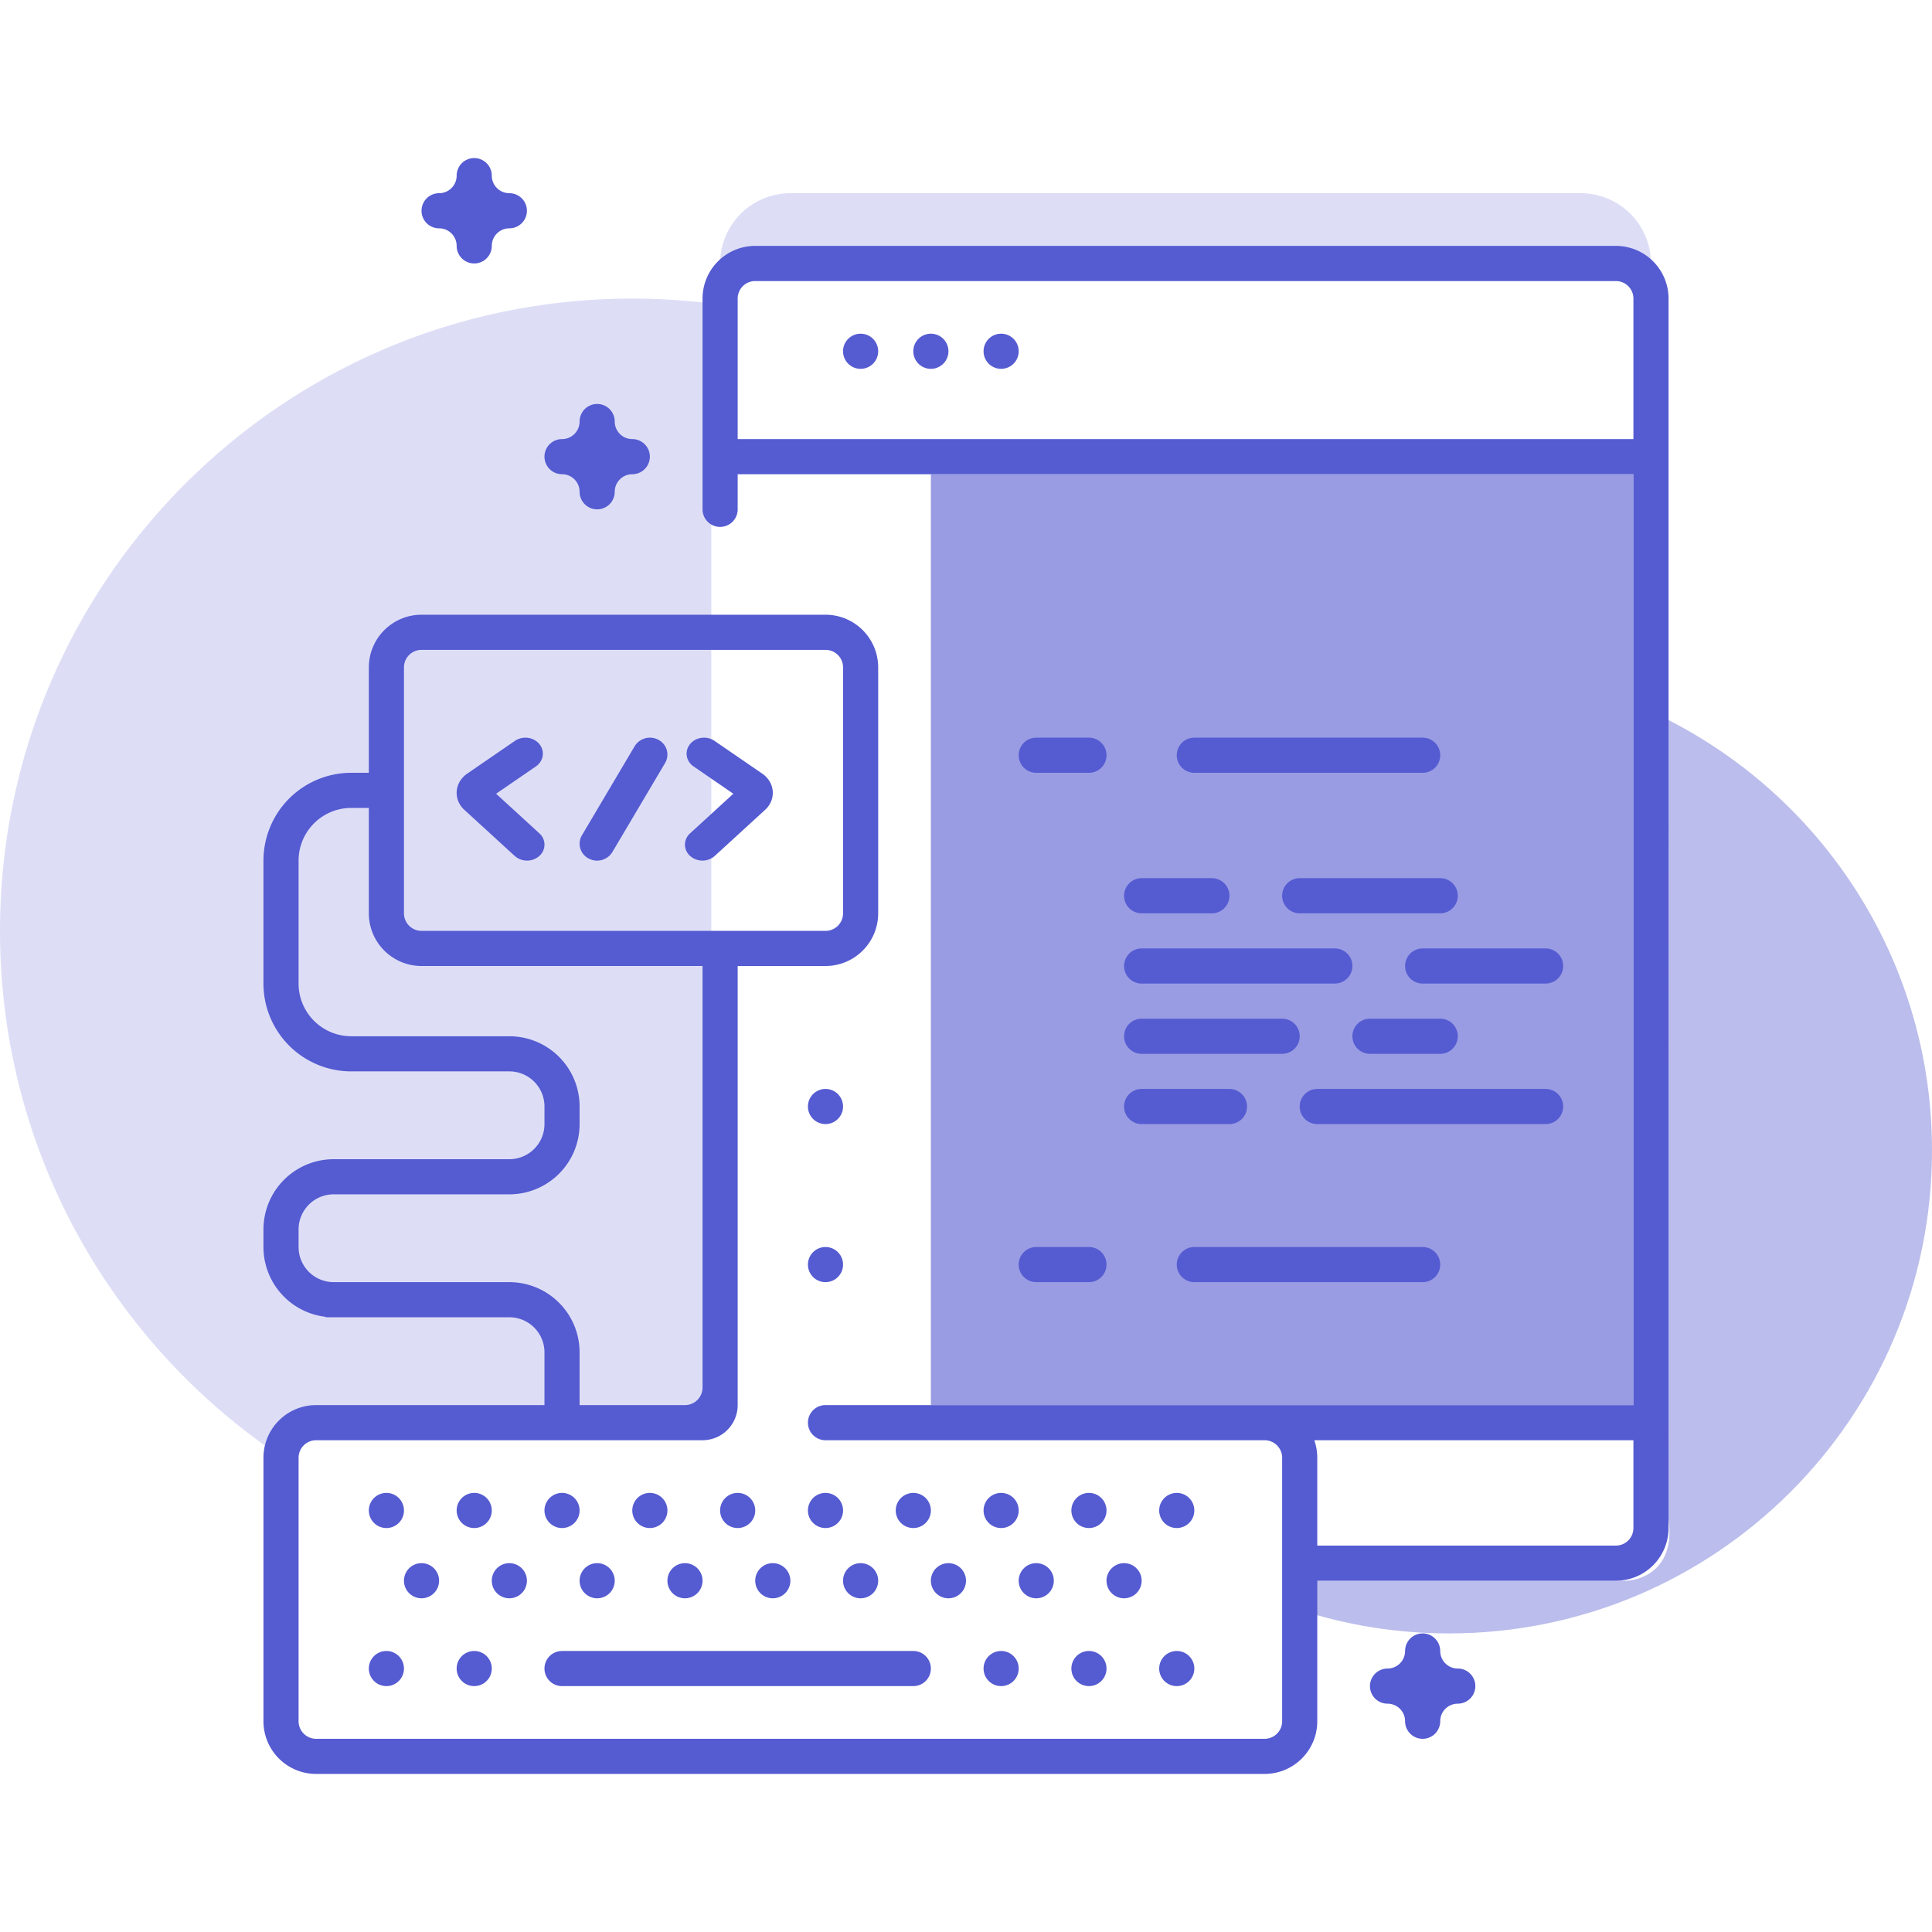
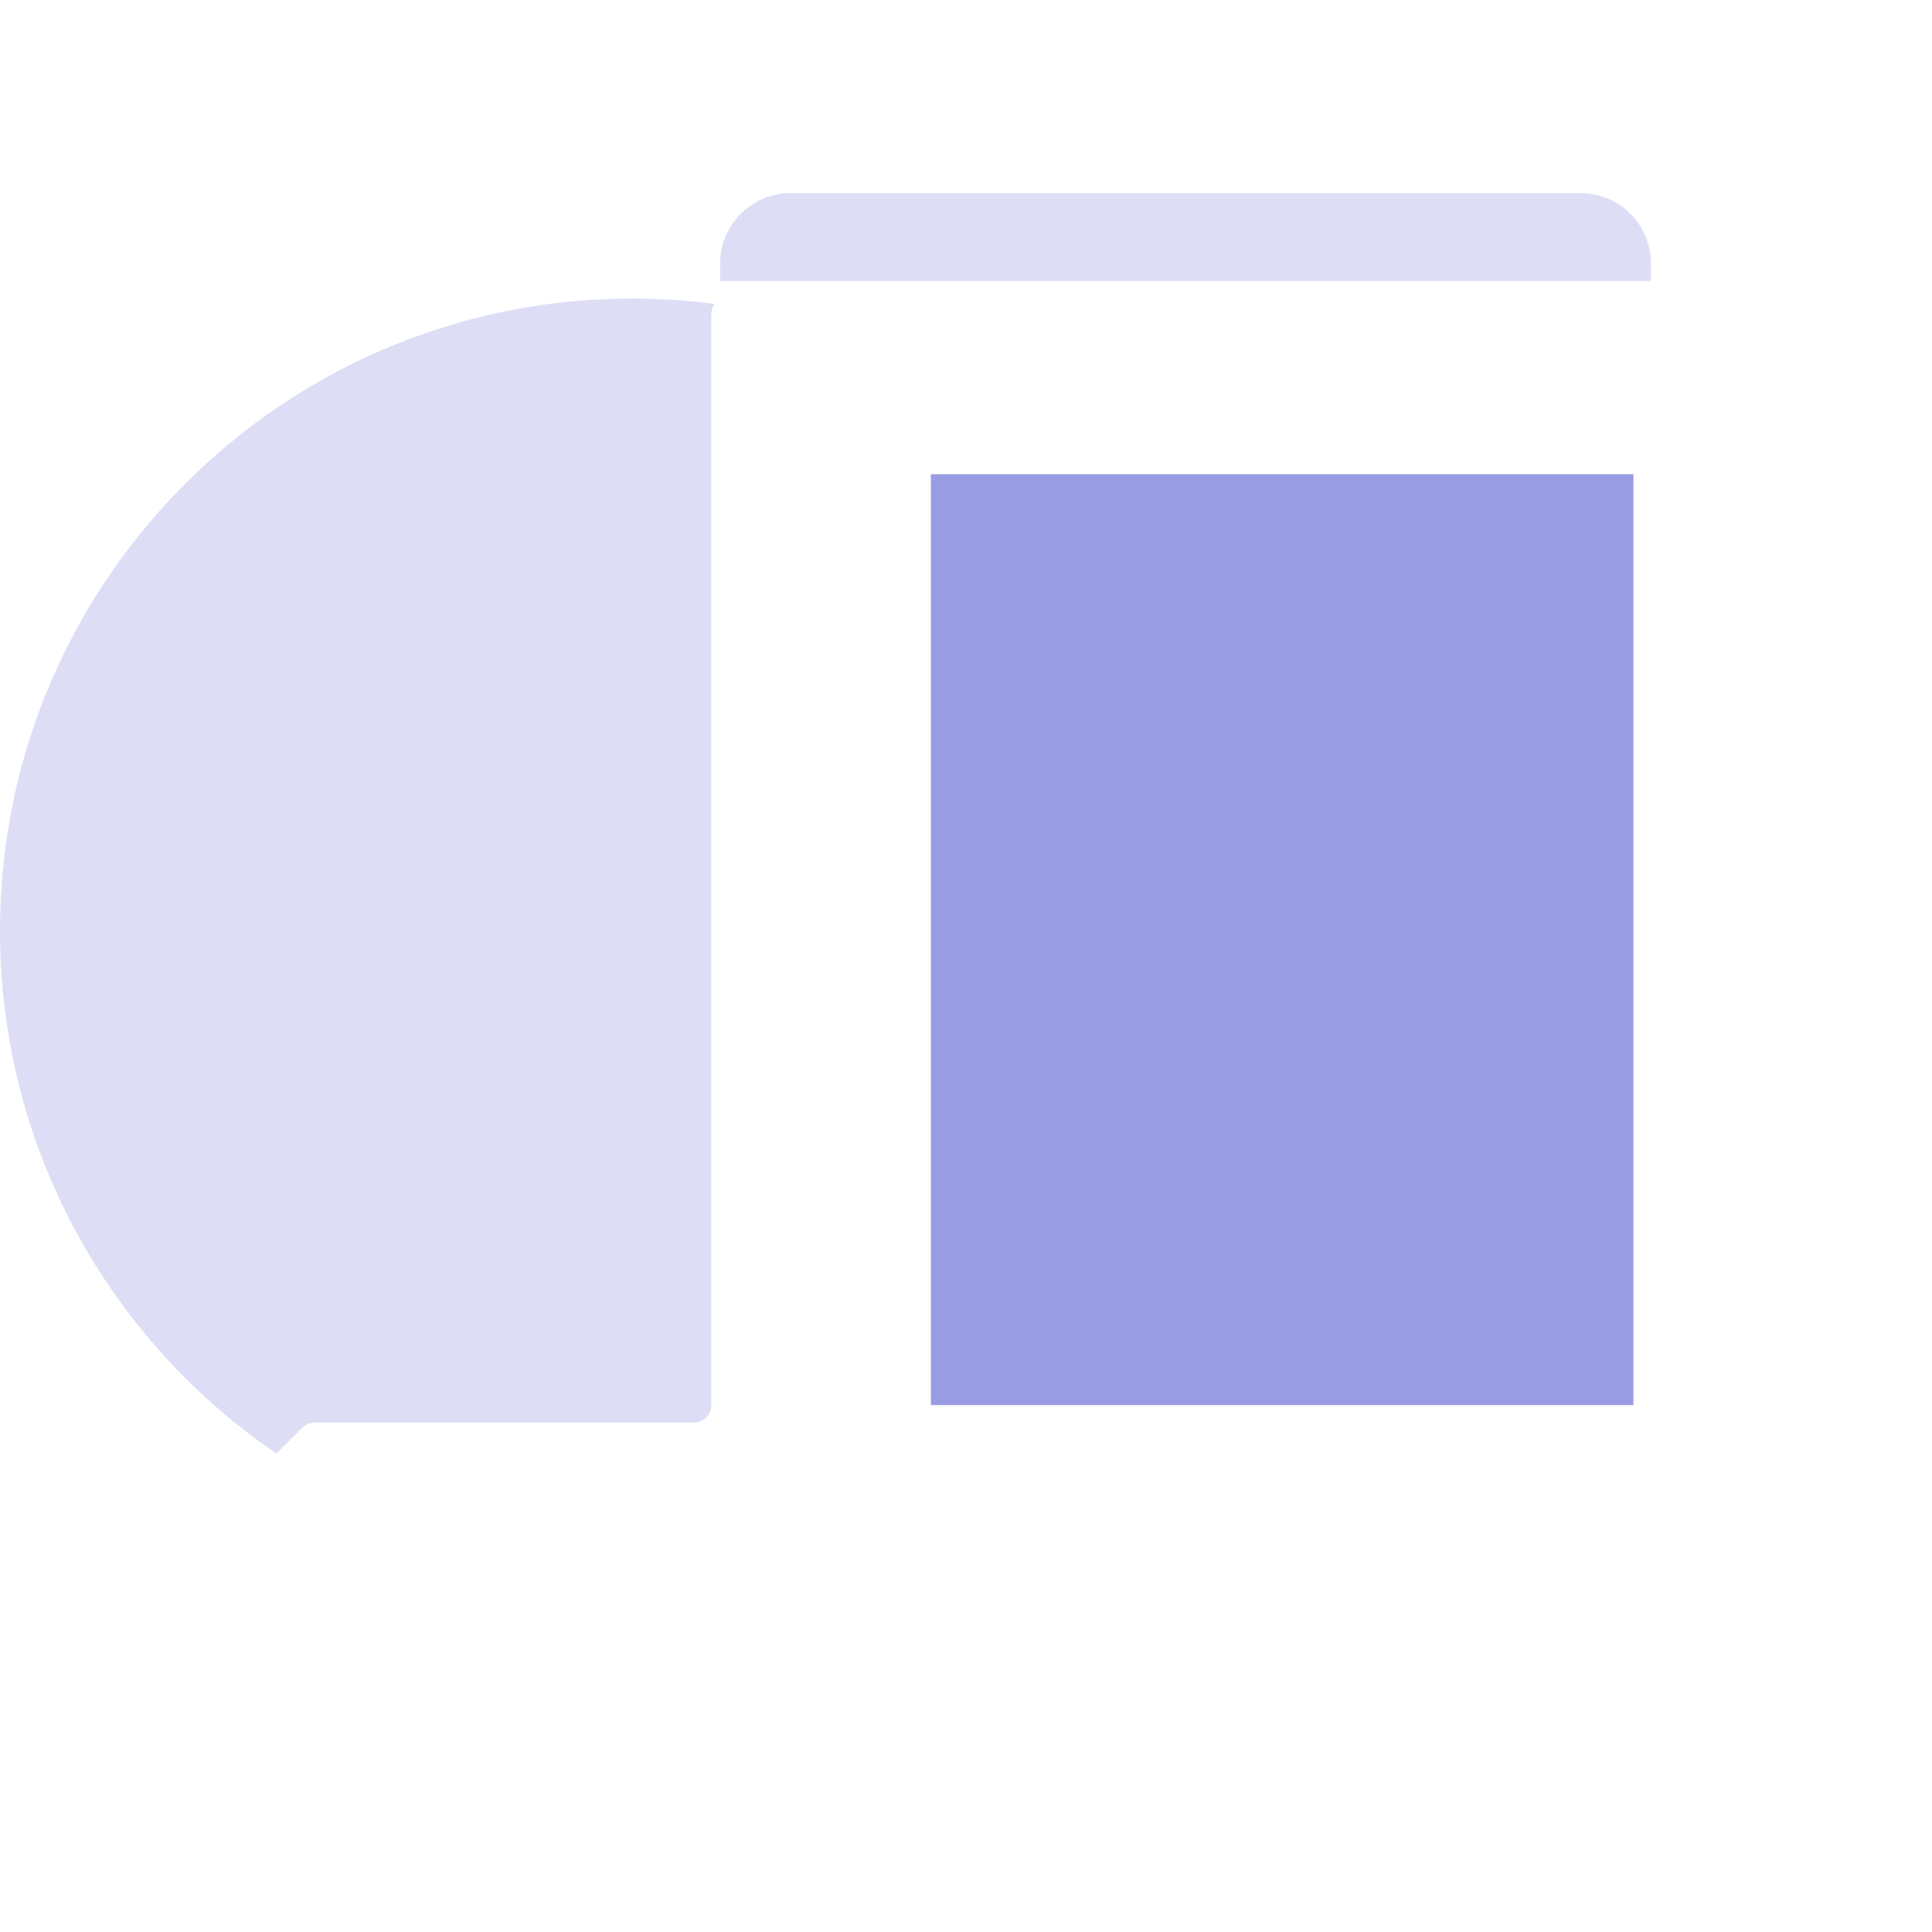
<svg xmlns="http://www.w3.org/2000/svg" width="110" height="110" fill="none">
  <path opacity=".6" fill="#555BD1" d="M53 27h40v53H53z" />
-   <path d="M27 9a1 1 0 0 1 1 1 1 1 0 0 0 1 1 1 1 0 0 1 0 2 1 1 0 0 0-1 1 1 1 0 0 1-2 0 1 1 0 0 0-1-1 1 1 0 0 1 0-2 1 1 0 0 0 1-1 1 1 0 0 1 1-1ZM50 20a1 1 0 1 1-2 0 1 1 0 0 1 2 0ZM53 21a1 1 0 1 0 0-2 1 1 0 0 0 0 2ZM57 21a1 1 0 1 0 0-2 1 1 0 0 0 0 2ZM26.596 44.051l2.722-1.869c.439-.301 1.062-.22 1.391.182.33.402.24.972-.199 1.274l-2.263 1.554 2.462 2.255a.856.856 0 0 1 0 1.286 1.06 1.06 0 0 1-1.405 0l-2.867-2.625c-.642-.587-.566-1.558.16-2.057ZM43.404 44.051l-2.722-1.869c-.439-.301-1.062-.22-1.391.182-.33.402-.24.972.199 1.274l2.263 1.554-2.462 2.255a.856.856 0 0 0 0 1.286 1.06 1.06 0 0 0 1.405 0l2.867-2.625c.642-.587.566-1.558-.16-2.057ZM37.497 42.127a.946.946 0 0 1 .371 1.315l-3.003 5.072a1.018 1.018 0 0 1-1.362.359.946.946 0 0 1-.371-1.315l3.003-5.072a1.018 1.018 0 0 1 1.362-.359Z" fill="#555BD1" />
-   <path fill-rule="evenodd" clip-rule="evenodd" d="M93 80V27H42v2a1 1 0 0 1-2 0V17a3 3 0 0 1 3-3h49a3 3 0 0 1 3 3v70a3 3 0 0 1-3 3H75v8a3 3 0 0 1-3 3H18a3 3 0 0 1-3-3V83a3 3 0 0 1 3-3h13v-3a2 2 0 0 0-2-2H18.535l.015-.025A4 4 0 0 1 15 71v-1a4 4 0 0 1 4-4h10a2 2 0 0 0 2-2v-1a2 2 0 0 0-2-2h-9a5 5 0 0 1-5-5v-7a5 5 0 0 1 5-5h1v-6a3 3 0 0 1 3-3h23a3 3 0 0 1 3 3v14a3 3 0 0 1-3 3h-5v25a2 2 0 0 1-2 2H18a1 1 0 0 0-1 1v15a1 1 0 0 0 1 1h54a1 1 0 0 0 1-1V83a1 1 0 0 0-1-1H47a1 1 0 0 1 0-2h46ZM21 46v6a3 3 0 0 0 3 3h16v24a1 1 0 0 1-1 1h-6v-3a4 4 0 0 0-4-4H19a2 2 0 0 1-2-2v-1a2 2 0 0 1 2-2h10a4 4 0 0 0 4-4v-1a4 4 0 0 0-4-4h-9a3 3 0 0 1-3-3v-7a3 3 0 0 1 3-3h1Zm72 36H74.83c.11.313.17.65.17 1v5h17a1 1 0 0 0 1-1v-5ZM43 16h49a1 1 0 0 1 1 1v8H42v-8a1 1 0 0 1 1-1ZM24 37h23a1 1 0 0 1 1 1v14a1 1 0 0 1-1 1H24a1 1 0 0 1-1-1V38a1 1 0 0 1 1-1Z" fill="#555BD1" />
-   <path d="M22 87a1 1 0 1 0 0-2 1 1 0 0 0 0 2ZM24 91a1 1 0 1 0 0-2 1 1 0 0 0 0 2ZM29 91a1 1 0 1 0 0-2 1 1 0 0 0 0 2ZM34 91a1 1 0 1 0 0-2 1 1 0 0 0 0 2ZM39 91a1 1 0 1 0 0-2 1 1 0 0 0 0 2ZM44 91a1 1 0 1 0 0-2 1 1 0 0 0 0 2ZM49 91a1 1 0 1 0 0-2 1 1 0 0 0 0 2ZM54 91a1 1 0 1 0 0-2 1 1 0 0 0 0 2ZM59 91a1 1 0 1 0 0-2 1 1 0 0 0 0 2ZM64 91a1 1 0 1 0 0-2 1 1 0 0 0 0 2ZM22 96a1 1 0 1 0 0-2 1 1 0 0 0 0 2ZM27 87a1 1 0 1 0 0-2 1 1 0 0 0 0 2ZM27 96a1 1 0 1 0 0-2 1 1 0 0 0 0 2ZM32 87a1 1 0 1 0 0-2 1 1 0 0 0 0 2ZM37 87a1 1 0 1 0 0-2 1 1 0 0 0 0 2ZM42 87a1 1 0 1 0 0-2 1 1 0 0 0 0 2ZM47 87a1 1 0 1 0 0-2 1 1 0 0 0 0 2ZM52 87a1 1 0 1 0 0-2 1 1 0 0 0 0 2ZM57 87a1 1 0 1 0 0-2 1 1 0 0 0 0 2ZM57 96a1 1 0 1 0 0-2 1 1 0 0 0 0 2ZM62 87a1 1 0 1 0 0-2 1 1 0 0 0 0 2ZM62 96a1 1 0 1 0 0-2 1 1 0 0 0 0 2ZM67 87a1 1 0 1 0 0-2 1 1 0 0 0 0 2ZM67 96a1 1 0 1 0 0-2 1 1 0 0 0 0 2ZM32 94a1 1 0 0 0 0 2h20a1 1 0 0 0 0-2H32ZM48 63a1 1 0 1 1-2 0 1 1 0 0 1 2 0ZM47 73a1 1 0 1 0 0-2 1 1 0 0 0 0 2ZM59 42a1 1 0 0 0 0 2h3a1 1 0 0 0 0-2h-3ZM58 72a1 1 0 0 1 1-1h3a1 1 0 0 1 0 2h-3a1 1 0 0 1-1-1ZM64 51a1 1 0 0 1 1-1h4a1 1 0 0 1 0 2h-4a1 1 0 0 1-1-1ZM64 55a1 1 0 0 1 1-1h11a1 1 0 0 1 0 2H65a1 1 0 0 1-1-1ZM64 59a1 1 0 0 1 1-1h8a1 1 0 0 1 0 2h-8a1 1 0 0 1-1-1ZM64 63a1 1 0 0 1 1-1h5a1 1 0 0 1 0 2h-5a1 1 0 0 1-1-1ZM77 59a1 1 0 0 1 1-1h4a1 1 0 0 1 0 2h-4a1 1 0 0 1-1-1ZM74 63a1 1 0 0 1 1-1h13a1 1 0 0 1 0 2H75a1 1 0 0 1-1-1ZM80 55a1 1 0 0 1 1-1h7a1 1 0 0 1 0 2h-7a1 1 0 0 1-1-1ZM73 51a1 1 0 0 1 1-1h8a1 1 0 0 1 0 2h-8a1 1 0 0 1-1-1ZM67 43a1 1 0 0 1 1-1h13a1 1 0 0 1 0 2H68a1 1 0 0 1-1-1ZM67 72a1 1 0 0 1 1-1h13a1 1 0 0 1 0 2H68a1 1 0 0 1-1-1ZM35 24a1 1 0 0 0-2 0 1 1 0 0 1-1 1 1 1 0 0 0 0 2 1 1 0 0 1 1 1 1 1 0 0 0 2 0 1 1 0 0 1 1-1 1 1 0 0 0 0-2 1 1 0 0 1-1-1ZM81 93a1 1 0 0 1 1 1 1 1 0 0 0 1 1 1 1 0 0 1 0 2 1 1 0 0 0-1 1 1 1 0 0 1-2 0 1 1 0 0 0-1-1 1 1 0 0 1 0-2 1 1 0 0 0 1-1 1 1 0 0 1 1-1Z" fill="#555BD1" />
  <g opacity=".2" fill="#555BD1">
    <path d="M45 11a4 4 0 0 0-4 4v1h53v-1a4 4 0 0 0-4-4H45ZM40.5 80V17.892c0-.219.07-.423.192-.589A36.32 36.32 0 0 0 36 17C16.118 17 0 33.118 0 53c0 12.37 6.239 23.282 15.741 29.763.017-.02.034-.038.052-.056l1.414-1.414a1 1 0 0 1 .707-.293H39.5a1 1 0 0 0 1-1Z" />
  </g>
-   <path opacity=".4" d="M74 90h18.5c1 0 2.9-.7 2.5-3.5-.387-2.707-.181-30.561-.017-45.51C103.896 45.539 110 54.807 110 65.5 110 80.688 97.688 93 82.5 93c-2.966 0-5.823-.47-8.5-1.339V90Z" fill="#555BD1" />
</svg>